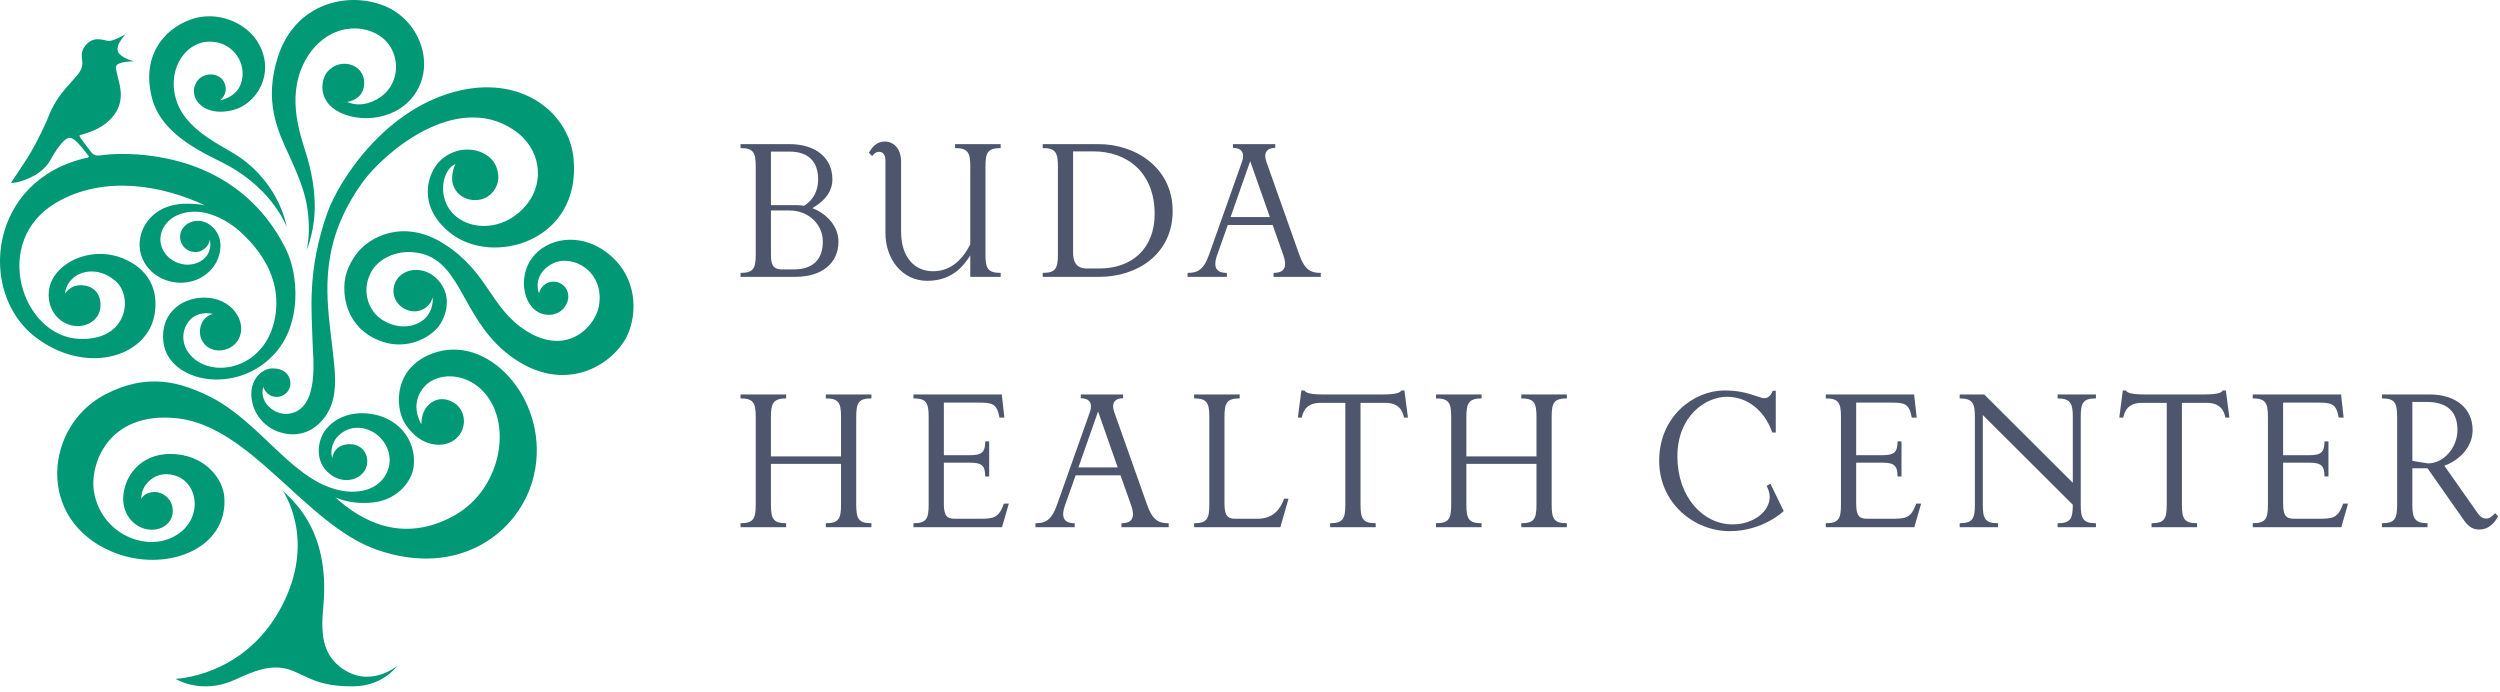
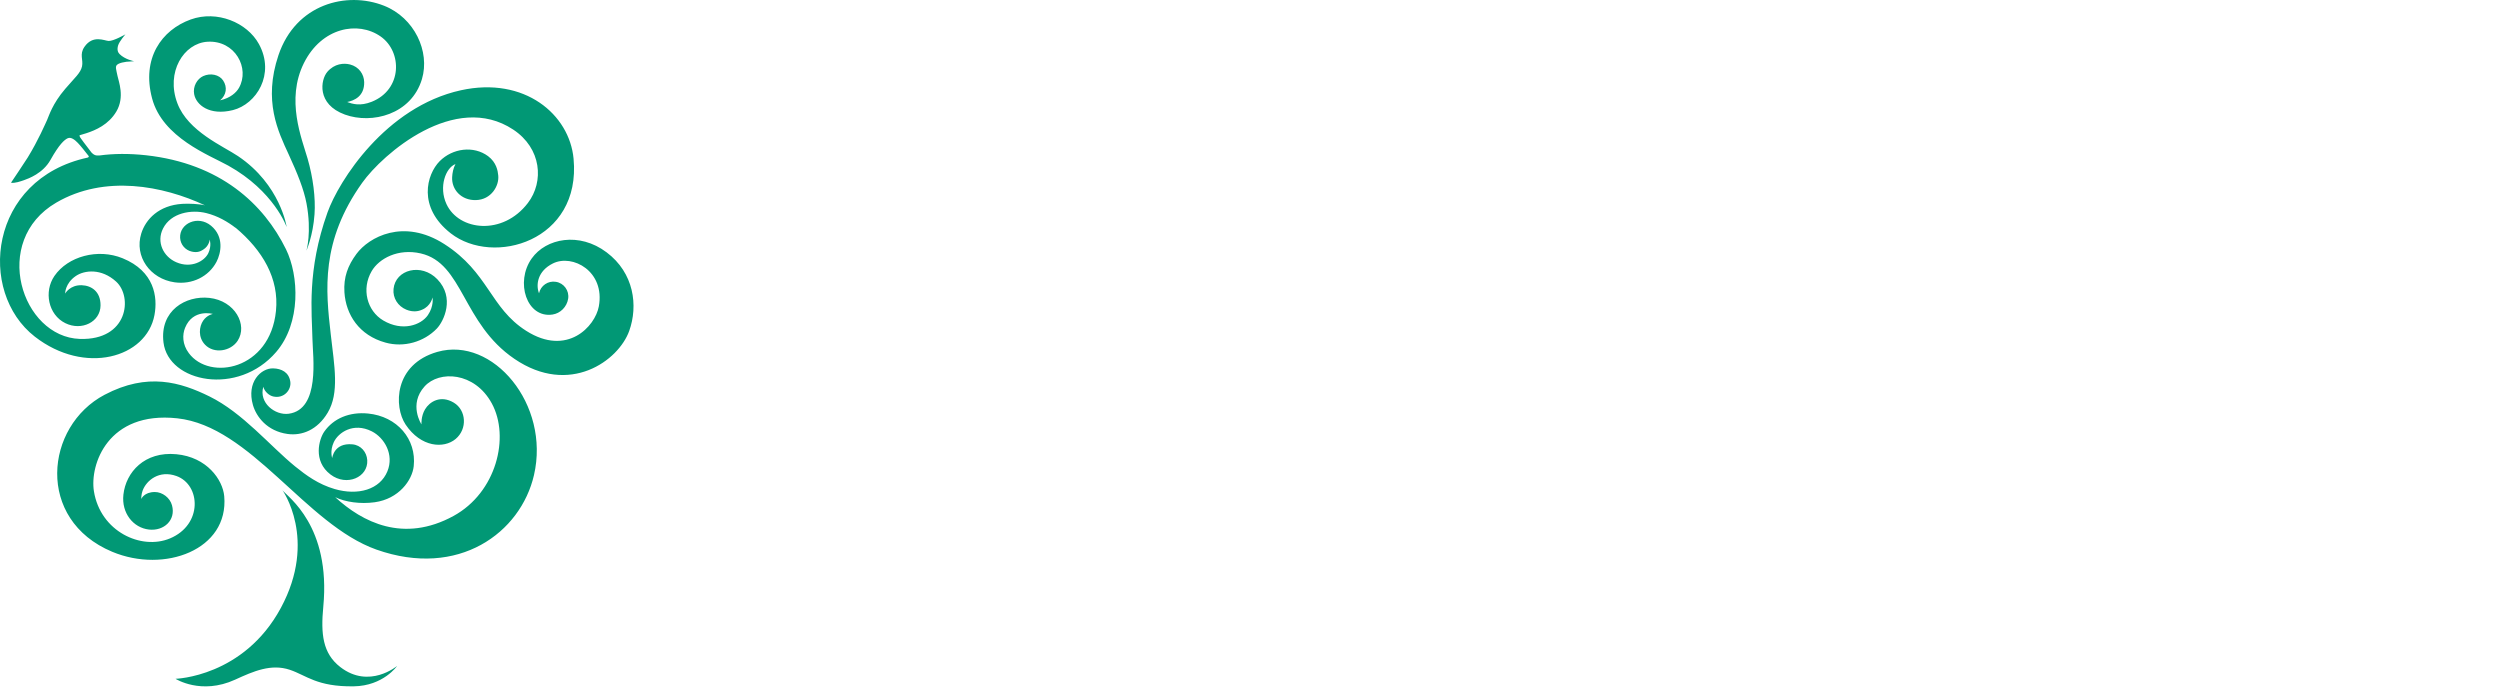
<svg xmlns="http://www.w3.org/2000/svg" height="67" viewBox="0 0 242 67" width="242">
  <g fill="none">
-     <path d="m5.316 13.099h-5.316v-.383c1.244 0 1.47-.43 1.47-1.787v-8.507c0-1.357-.226-1.787-1.47-1.787v-.385h4.729c2.555 0 4.162 1.335 4.162 3.416 0 1.47-1.156 2.329-1.946 2.781 1.357.52 2.533 1.72 2.533 3.237 0 2.081-1.583 3.414-4.162 3.414zm-.587-12.124h-1.787v5.181h2.486c.228 0 .476.022.724.066.748-.474 1.357-1.289 1.357-2.555 0-1.742-.95-2.692-2.781-2.692zm.044 5.701h-1.831v4.185c0 .859.066 1.517 1.063 1.517h1.154c1.833 0 2.805-.952 2.805-2.692 0-1.72-1.448-3.009-3.191-3.009zm17.465 6.423v-2.079c-.567.881-1.652 2.464-4.162 2.464-2.489 0-4.05-2.172-4.05-4.614v-7.036c0-.611-.294-.837-.611-.837-.317 0-.476.182-.68.407l-.317-.317c.363-.611.793-1.087 1.561-1.087.771 0 1.561.613 1.561 1.946v6.764c0 2.557 1.359 3.846 3.078 3.846 1.742 0 2.85-1.109 3.62-2.602v-7.532c0-1.289-.182-1.787-1.47-1.787v-.385h4.41v.385c-1.244 0-1.47.43-1.47 1.787v8.507c0 1.357.226 1.787 1.47 1.787v.383zm12.507 0h-5.495v-.383c1.244 0 1.47-.43 1.47-1.787v-8.507c0-1.357-.226-1.787-1.47-1.787v-.385h5.382c3.667 0 7.196 2.329 7.196 6.47 0 4.185-3.441 6.379-7.083 6.379zm-.587-12.146h-1.968v9.817c0 .815.272 1.517 1.311 1.517h1.269c3.053 0 5.316-1.88 5.316-5.272 0-3.981-2.624-6.062-5.927-6.062zm17.44 12.146v-.383c.655 0 1.47-.204.95-1.696l-1.041-2.943h-4.342l-1.043 2.943c-.518 1.492.294 1.696.952 1.696v.383h-3.802v-.383c.906 0 1.539-.226 2.081-1.765l3.191-9.005c.294-.837-.046-1.333-.883-1.333v-.363h4.096v.363c-.815 0-1.156.496-.861 1.333l3.191 9.005c.542 1.539 1.176 1.765 2.081 1.765v.383zm-2.263-11.197-1.9 5.407h3.802zm-41.08 35.43v-.383c1.244 0 1.472-.432 1.472-1.789v-3.959h-6.786v3.959c0 1.357.226 1.789 1.47 1.789v.383h-4.413v-.383c1.244 0 1.47-.432 1.47-1.789v-8.507c0-1.355-.226-1.787-1.47-1.787v-.383h4.413v.383c-1.266 0-1.47.52-1.47 1.787v3.824h6.786v-3.824c0-1.355-.228-1.787-1.472-1.787v-.383h4.413v.383c-1.244 0-1.47.432-1.47 1.787v8.507c0 1.357.226 1.789 1.47 1.789v.383zm17.057 0h-8.573v-.383c1.244 0 1.47-.432 1.47-1.789v-8.507c0-1.355-.226-1.787-1.47-1.787v-.383h8.551l.248 2.238h-.474c-.25-1.379-.702-1.448-2.081-1.448h-3.303v5.09h2.533c1.154 0 1.47-.294 1.47-1.335h.385v3.394h-.385c0-1.041-.317-1.335-1.47-1.335h-2.533v3.915c0 1.176.248 1.514 1.063 1.514h2.354c1.402 0 1.9-.066 2.398-1.47h.474zm11.56 0v-.383c.655 0 1.47-.206.95-1.698l-1.041-2.94h-4.344l-1.041 2.94c-.52 1.492.294 1.698.95 1.698v.383h-3.799v-.383c.906 0 1.539-.228 2.081-1.767l3.191-9.002c.292-.837-.046-1.335-.883-1.335v-.361h4.094v.361c-.813 0-1.154.498-.859 1.335l3.191 9.002c.542 1.539 1.176 1.767 2.081 1.767v.383zm-2.263-11.199-1.9 5.409h3.799zm17.644 11.199h-8.347v-.383c1.244 0 1.47-.432 1.47-1.789v-8.507c0-1.355-.226-1.787-1.47-1.787v-.383h4.41v.383c-1.244 0-1.47.432-1.47 1.787v8.349c0 1.176.25 1.514 1.065 1.514h2.126c1.561 0 2.216-.95 2.579-1.946h.43zm11.967-10.61c-.135-.702-.52-1.426-1.809-1.426h-2.398v9.864c0 1.357.226 1.787 1.47 1.787v.385h-4.413v-.385c1.244 0 1.472-.43 1.472-1.787v-9.864h-2.398c-1.291 0-1.676.724-1.811 1.426h-.385l.341-2.624h.292c.091.113.204.385 1.767.385h5.858c1.561 0 1.674-.272 1.765-.385h.292l.341 2.624zm11.356 10.61v-.383c1.244 0 1.47-.432 1.47-1.789v-3.959h-6.786v3.959c0 1.357.226 1.789 1.47 1.789v.383h-4.41v-.383c1.244 0 1.47-.432 1.47-1.789v-8.507c0-1.355-.226-1.787-1.47-1.787v-.383h4.41v.383c-1.266 0-1.47.52-1.47 1.787v3.824h6.786v-3.824c0-1.355-.226-1.787-1.47-1.787v-.383h4.41v.383c-1.244 0-1.47.432-1.47 1.787v8.507c0 1.357.226 1.789 1.47 1.789v.383zm20.177.385c-3.483 0-6.83-2.739-6.83-6.808 0-4.344 3.392-6.811 6.31-6.811 2.285 0 3.303.746 3.868.746.542 0 .746-.542.815-.722h.294v4.047h-.339c-.746-2.148-2.42-3.461-4.388-3.461-2.037 0-4.796 1.831-4.796 5.768s2.486 6.585 5.338 6.585c2.057 0 3.596-1.269 3.596-2.648 0-.476-.179-.837-.292-1.087l.361-.204 1.289 2.648s-1.99 1.946-5.225 1.946zm17.87-.385h-8.573v-.383c1.244 0 1.47-.432 1.47-1.789v-8.507c0-1.355-.226-1.787-1.47-1.787v-.383h8.551l.25 2.238h-.476c-.248-1.379-.702-1.448-2.081-1.448h-3.301v5.09h2.533c1.154 0 1.47-.294 1.47-1.335h.385v3.394h-.385c0-1.041-.317-1.335-1.47-1.335h-2.533v3.915c0 1.176.248 1.514 1.063 1.514h2.351c1.404 0 1.9-.066 2.398-1.47h.476zm13.869 0v-.383c1.242 0 1.47-.432 1.47-1.789l-8.71-8.686v8.686c0 1.291.182 1.789 1.47 1.789v.383h-3.711v-.383c1.291 0 1.472-.498 1.472-1.789v-8.507c0-1.266-.182-1.787-1.472-1.787v-.383h2.376l8.575 8.551v-6.381c0-1.266-.204-1.787-1.47-1.787v-.383h3.709v.383c-1.244 0-1.47.432-1.47 1.787v8.507c0 1.357.226 1.789 1.47 1.789v.383zm16.24-10.61c-.135-.702-.52-1.426-1.809-1.426h-2.398v9.864c0 1.357.226 1.787 1.47 1.787v.385h-4.41v-.385c1.244 0 1.47-.43 1.47-1.787v-9.864h-2.398c-1.289 0-1.674.724-1.809 1.426h-.385l.339-2.624h.294c.091.113.204.385 1.765.385h5.858c1.561 0 1.674-.272 1.765-.385h.294l.339 2.624zm11.221 10.61h-8.573v-.383c1.242 0 1.47-.432 1.47-1.789v-8.507c0-1.355-.228-1.787-1.47-1.787v-.383h8.551l.248 2.238h-.474c-.25-1.379-.704-1.448-2.081-1.448h-3.303v5.09h2.533c1.154 0 1.47-.294 1.47-1.335h.385v3.394h-.385c0-1.041-.317-1.335-1.47-1.335h-2.533v3.915c0 1.176.248 1.514 1.063 1.514h2.354c1.402 0 1.9-.066 2.398-1.47h.474zm13.369.226c-.542 0-.994-.182-1.47-.859l-3.551-5.068h-1.47v3.529c0 1.266.204 1.789 1.47 1.789v.383h-4.413v-.383c1.247 0 1.47-.432 1.47-1.789v-8.507c0-1.355-.224-1.787-1.47-1.787v-.383h4.616c2.555 0 4.162 1.357 4.162 3.461 0 1.63-1.289 2.918-2.737 3.438l3.257 4.636c.248.341.474.476.813.476.319 0 .567-.226.839-.52l.292.294c-.135.27-.678 1.289-1.809 1.289zm-5.112-12.35h-1.379v5.701l1.492.248c1.652 0 2.874-1.652 2.874-3.213 0-1.765-.95-2.737-2.987-2.737z" fill="#4d566c" transform="translate(71.685 13.7)" />
    <path d="m58.721 24.428c-2.65-1.999-5.863-1.364-7.251.591-1.625 2.289-.48 5.799 2.01 5.429.768-.115 1.393-.744 1.517-1.53.126-.779-.412-1.521-1.191-1.638-.757-.126-1.468.372-1.63 1.109-.321-.839-.137-2.157 1.346-2.889 1.904-.943 5.068.766 4.444 4.16-.356 1.94-3.069 4.882-7.028 2.365-3.505-2.225-3.633-5.644-7.922-8.396-3.954-2.537-7.311-.675-8.511.95-.832 1.123-1.26 2.254-1.165 3.715.142 2.161 1.415 4.167 3.981 4.871 1.776.494 3.715-.064 4.964-1.362.684-.717 1.765-2.989.049-4.771-1.548-1.605-4.054-.945-4.24.934-.089.89.434 1.68 1.24 2.01.618.252 1.147.173 1.517.004.85-.345 1.018-1.185 1.018-1.185s.155.821-.452 1.711c-.662.961-2.458 1.614-4.317.516-1.574-.932-2.132-3.058-1.12-4.782.713-1.216 2.553-2.216 4.749-1.709 4.12.95 4.003 6.764 9.069 10.207 5.34 3.636 10.074.175 11.108-2.701.879-2.449.472-5.613-2.185-7.61zm-50.138-9.321s.022.035.007.073-.064.062-.102.075c-9.585 2.081-10.701 12.992-5.115 17.334 4.829 3.755 10.807 2.059 11.58-2.097.325-1.742-.004-4.236-3.086-5.493-2.398-.976-5.294-.186-6.6 1.716-1.034 1.506-.604 3.751 1.058 4.568 1.585.782 3.399-.126 3.407-1.72.009-1.333-.87-1.922-1.824-1.953-1.142-.038-1.603.808-1.603.808s-.018-.985 1.036-1.703c.832-.565 2.469-.759 3.903.547 1.616 1.477 1.149 5.699-3.516 5.546-5.63-.184-8.648-9.479-2.285-13.192 4.692-2.739 10.346-1.63 14.4.261-.545-.137-1.572-.184-2.194-.144-2.272.142-3.543 1.488-3.974 2.867-.695 2.227.861 4.395 3.23 4.729 1.698.241 3.303-.56 4.05-1.979.443-.848.757-2.438-.527-3.5-1.269-1.054-3.073-.221-2.993 1.18.042.66.507 1.191 1.147 1.331.518.113.835-.027 1.085-.195.585-.354.633-.97.633-.97s.206.58-.133 1.306c-.368.784-1.665 1.51-3.104.883-1.247-.538-1.946-1.948-1.28-3.268.766-1.517 2.723-1.855 4.193-1.488 1.114.277 2.07.841 2.841 1.437l-.031-.04c2.635 2.207 4.247 4.94 3.928 8.075-.571 5.699-6.41 6.802-8.436 4.083-.64-.857-.633-1.787-.361-2.453.764-1.88 2.688-1.342 2.688-1.342s-.562.1-.937.649c-.392.573-.516 1.601.179 2.329.875.914 2.484.642 3.155-.376.999-1.519-.241-3.881-2.741-4.154-2.278-.248-4.813 1.224-4.435 4.313.474 3.884 7.214 5.227 10.907.925 2.42-2.814 2.205-7.393.95-9.948-2.143-4.36-6.341-8.307-13.559-9.098-1.636-.177-3.124-.162-4.464.018-.126.011-.312.018-.447-.029-.157-.051-.301-.193-.354-.25l-.762-1.001c-.23-.31-.489-.62-.37-.68.104-.04.385-.106.618-.186.917-.294 2.165-.837 2.918-2.103.837-1.408.215-2.931.113-3.445-.124-.6-.226-.87-.075-1.047.164-.197.737-.343 1.406-.359.093-.009.279-.018.279-.018s-.897-.168-1.417-.7c-.166-.168-.25-.416-.139-.819.115-.403.713-1.085.713-1.085s-1.167.671-1.632.64c-.41-.024-1.517-.613-2.336.571-.509.74-.093 1.244-.235 1.893-.144.647-.684 1.074-1.616 2.163-1.269 1.477-1.59 2.646-1.762 3.018-.173.368-.846 1.955-1.878 3.638-.235.387-1.618 2.44-1.618 2.44.345.075.948-.137 1.264-.248.418-.151 1.824-.647 2.559-1.964.839-1.497 1.34-1.942 1.667-2.092.328-.146.7.162.981.454.255.259.72.846 1.047 1.266zm46.939.257c-.396-4.282-4.736-7.984-10.907-6.627-7.298 1.607-11.823 8.788-12.91 11.819-2.019 5.644-1.508 9.722-1.461 12.255.035 1.718.775 6.824-2.3 7.24-1.306.175-2.909-1.047-2.455-2.61.115.463.558.852.97.941 1.038.228 1.769-.655 1.641-1.455-.142-.897-.852-1.249-1.661-1.269-1.176-.029-2.597 1.335-1.951 3.558.321 1.107 1.355 2.517 3.354 2.792 1.393.193 2.885-.394 3.877-2.057 1.149-1.926.651-4.495.297-7.605-.487-4.251-.992-8.987 3.047-14.655 1.982-2.785 8.974-8.876 14.615-5.15 2.741 1.811 3.007 5.033 1.421 7.109-2.429 3.182-6.675 2.697-7.878.108-.773-1.669-.077-3.518.868-3.877-.213.396-.301.872-.321 1.266-.062 1.213.894 2.254 2.292 2.221 1.488-.031 2.272-1.377 2.172-2.376-.042-.467-.179-1.271-.987-1.878-1.395-1.032-3.43-.773-4.683.487-1.266 1.284-2.17 4.45 1.076 6.988 4.112 3.206 12.64.768 11.885-7.227zm-36.727-6.237c-.144-.775.301-1.501.875-1.762.702-.319 1.552-.144 1.928.425.427.647.325 1.402-.294 1.924 1.012-.228 1.576-.766 1.827-1.207 1.076-1.891-.359-4.63-3.053-4.466-2.289.142-4.052 2.943-2.905 5.963 1.027 2.717 4.437 4.145 5.87 5.11 4.114 2.768 4.707 6.866 4.707 6.866s-1.213-3.478-5.659-5.951c-1.831-1.014-6.357-2.703-7.368-6.501-1.034-3.886.923-6.622 3.735-7.641 2.542-.919 5.464.288 6.607 2.38 1.592 2.912-.244 5.819-2.52 6.392-2.265.567-3.56-.511-3.748-1.532zm12.884-2.165c.704-.819 1.601-.872 2.201-.722.87.221 1.355.952 1.373 1.705.033 1.386-.99 1.802-1.645 1.928.496.19 1.262.425 2.38-.024 2.965-1.187 2.969-4.838.859-6.317-2.196-1.539-5.715-.872-7.433 2.582-1.76 3.547-.199 7.304.361 9.239.527 1.824.782 3.808.671 5.38-.146 2.097-.784 3.527-.784 3.527s.527-1.78.009-4.561c-.257-1.375-.875-2.9-1.731-4.76-1.023-2.219-2.475-5.174-.985-9.598 1.676-4.962 6.6-6.217 10.218-4.787 2.943 1.16 4.47 4.43 3.671 7.103-1.03 3.436-4.849 4.382-7.457 3.434-2.761-1.005-2.351-3.376-1.707-4.129zm10.659 27.1c-4.211 1.207-4.233 5.301-3.075 7.036 1.483 2.216 3.706 2.349 4.842 1.395 1.158-.97 1.032-2.79-.175-3.514-1.293-.775-2.356-.08-2.785.644-.403.675-.348 1.455-.348 1.455s-1.273-1.928.303-3.673c1.404-1.557 4.836-1.424 6.505 1.643 1.771 3.252.456 8.622-3.704 10.898-4.851 2.648-8.819.6-11.453-1.818.983.474 2.431.682 3.815.492 2.354-.323 3.642-2.141 3.786-3.494.279-2.61-1.603-4.825-4.428-5.097-1.785-.173-3.337.465-4.24 1.765-.492.715-1.12 2.832.62 4.145 1.561 1.18 3.649.261 3.549-1.395-.049-.786-.613-1.457-1.437-1.532-1.802-.168-1.957 1.331-1.957 1.331s-.244-.689.157-1.545c.436-.923 1.891-1.944 3.678-1.043 1.224.62 2.174 2.245 1.51 3.868-.724 1.767-2.838 2.376-5.101 1.718-1.579-.458-2.77-1.331-3.833-2.192-2.464-2.01-5.057-5.181-8.292-6.775-2.788-1.368-5.982-2.356-10.152-.159-5.779 3.047-6.698 12.091.744 15.2 5.046 2.108 11.301-.186 10.838-5.385-.142-1.581-1.669-3.784-4.639-4.061-3.071-.288-4.878 1.734-5.121 3.912-.197 1.785.954 3.21 2.475 3.381 1.433.162 2.624-.906 2.23-2.345-.197-.74-.937-1.289-1.661-1.289-1.052 0-1.317.68-1.317.68s-.004-.438.126-.795c.37-1.023 1.621-2.037 3.29-1.43 2.345.852 2.548 4.705-.633 6.036-2.781 1.165-6.735-.664-7.364-4.563-.414-2.568 1.344-7.787 8.064-7.063 7.143.768 12.428 10.28 19.28 12.707 7.971 2.821 13.969-1.652 15.253-7.205 1.588-6.853-3.994-13.464-9.35-11.932zm-14.994 13.395c-.031-.042 3.43 4.736-.153 11.383-3.609 6.698-10.2 6.868-10.2 6.868s2.475 1.592 5.768.084c1.791-.821 3.485-1.561 5.296-.956 1.621.545 2.617 1.652 6.191 1.601 2.869-.044 4.196-1.975 4.196-1.975s-2.697 2.276-5.498.111c-1.716-1.326-1.9-3.219-1.649-5.845.746-7.825-3.434-10.614-3.95-11.27z" fill="#019875" />
  </g>
</svg>